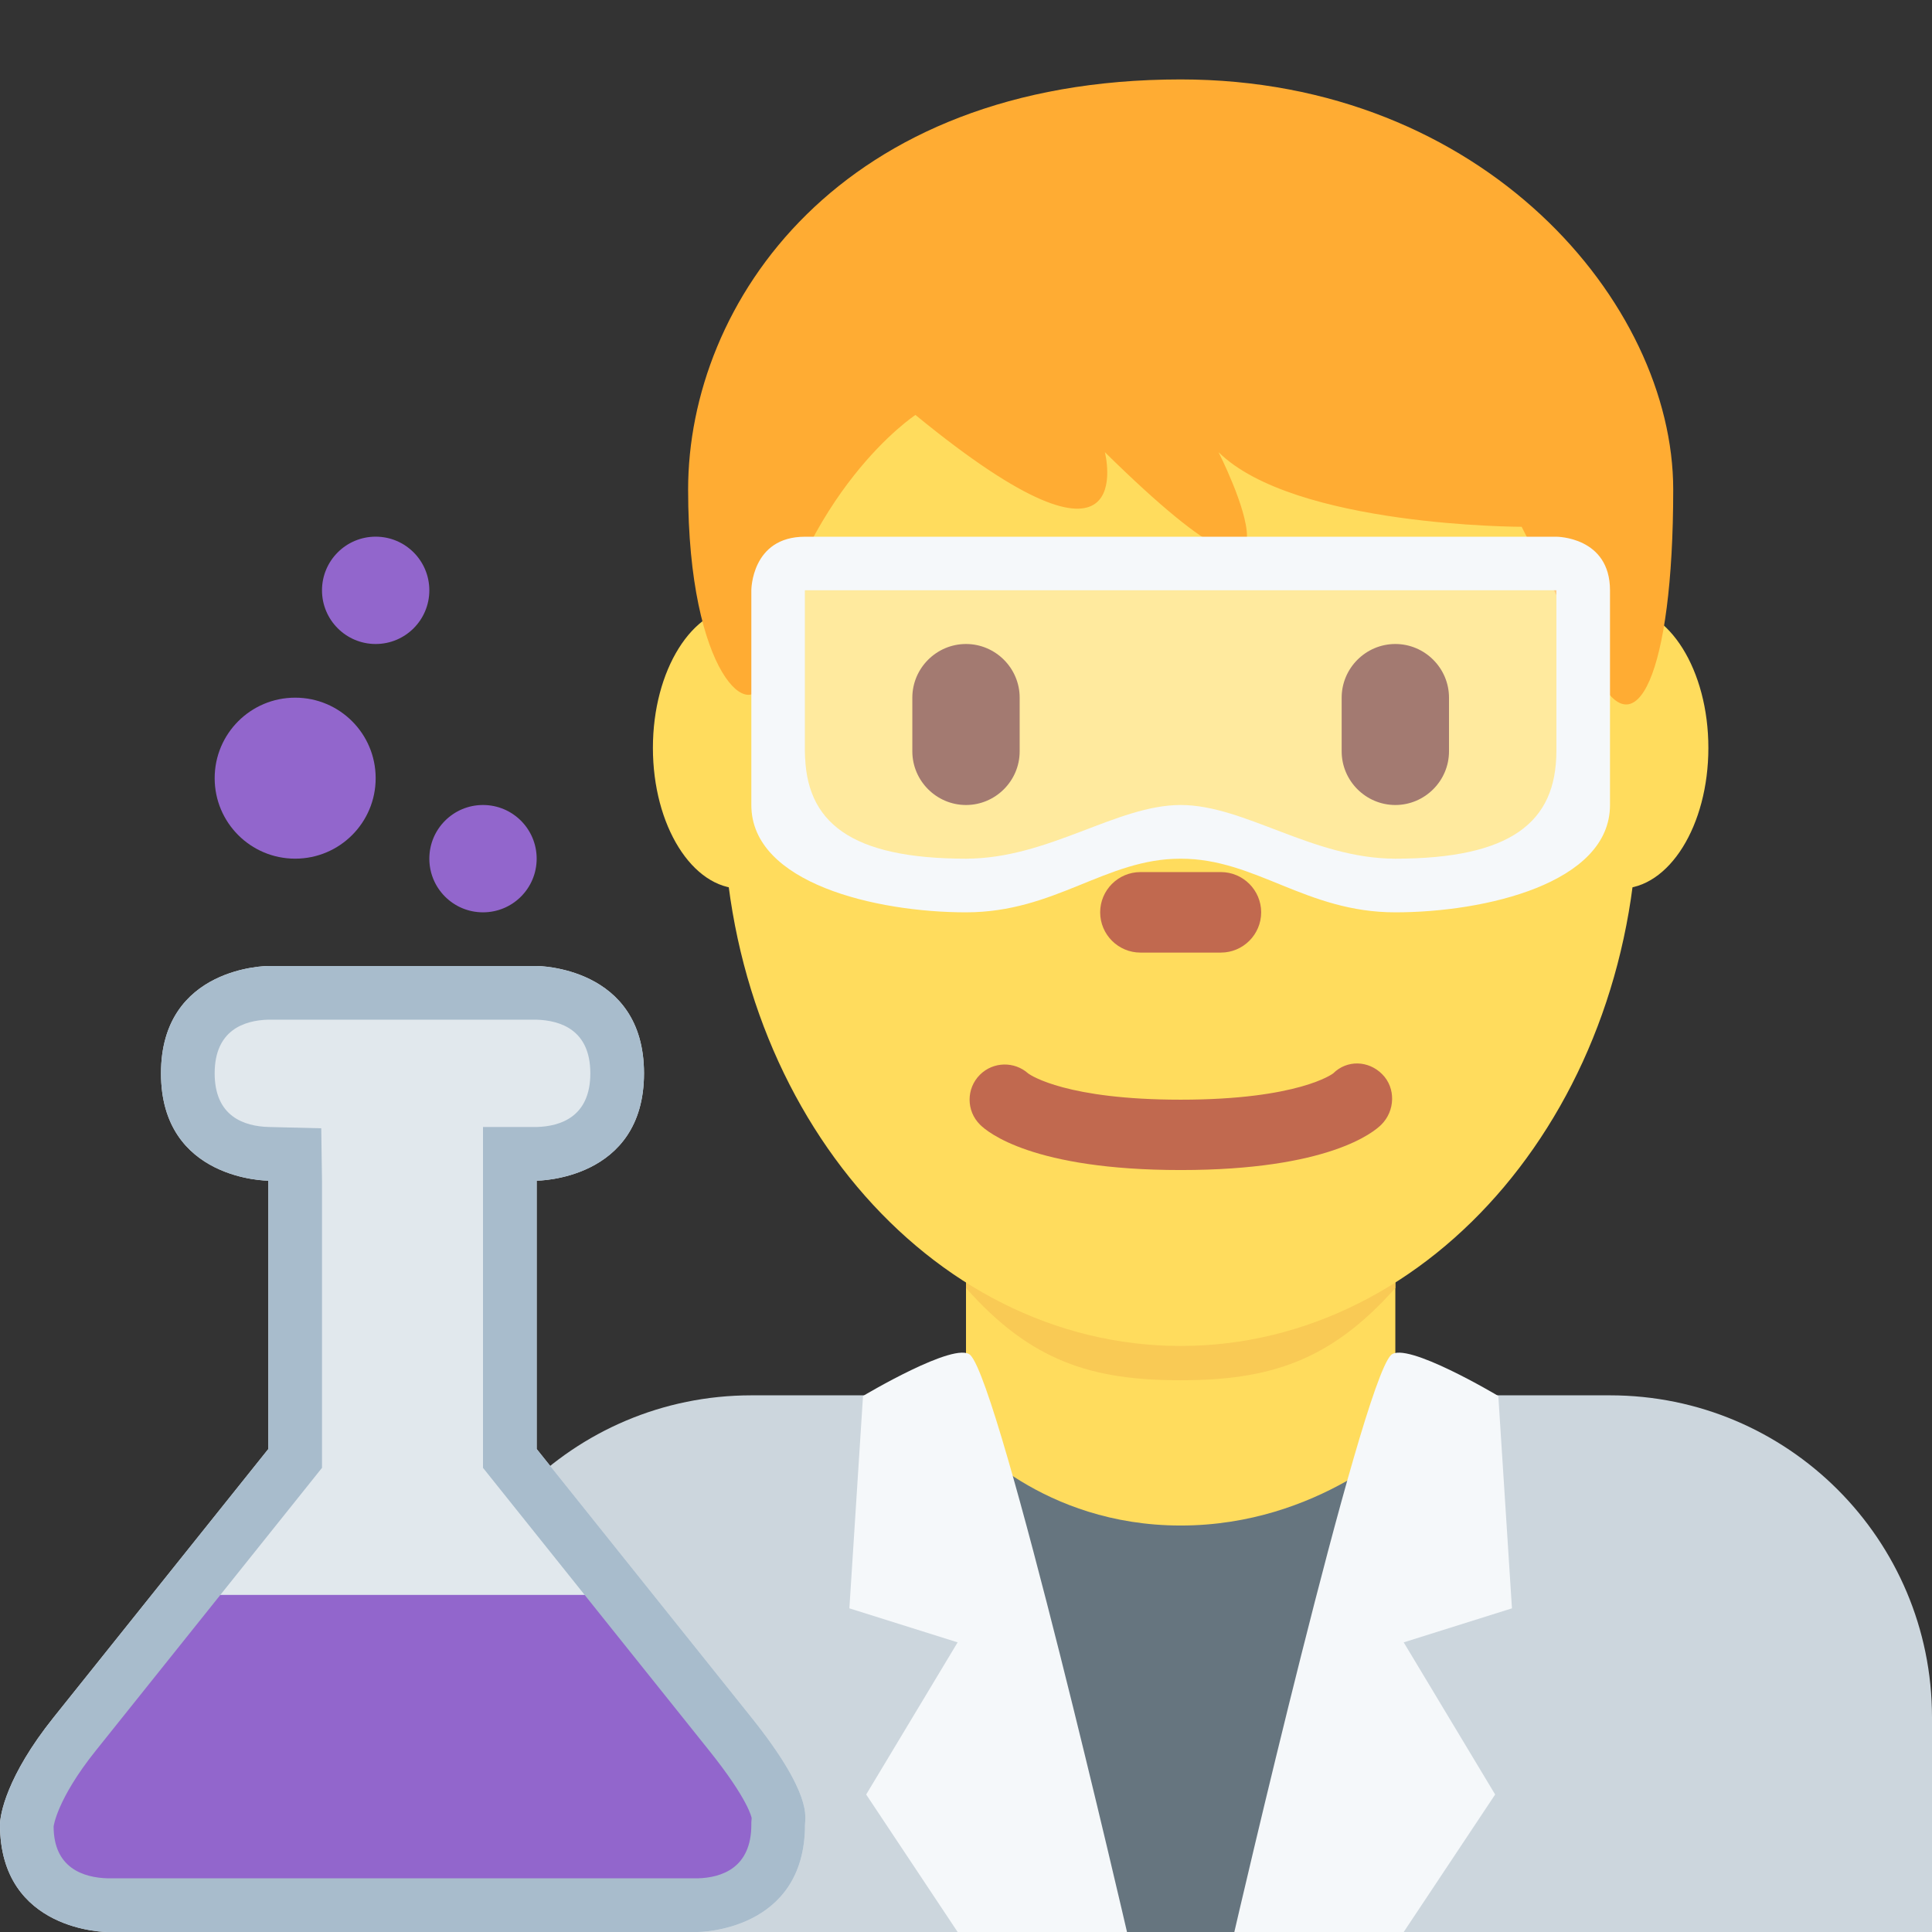
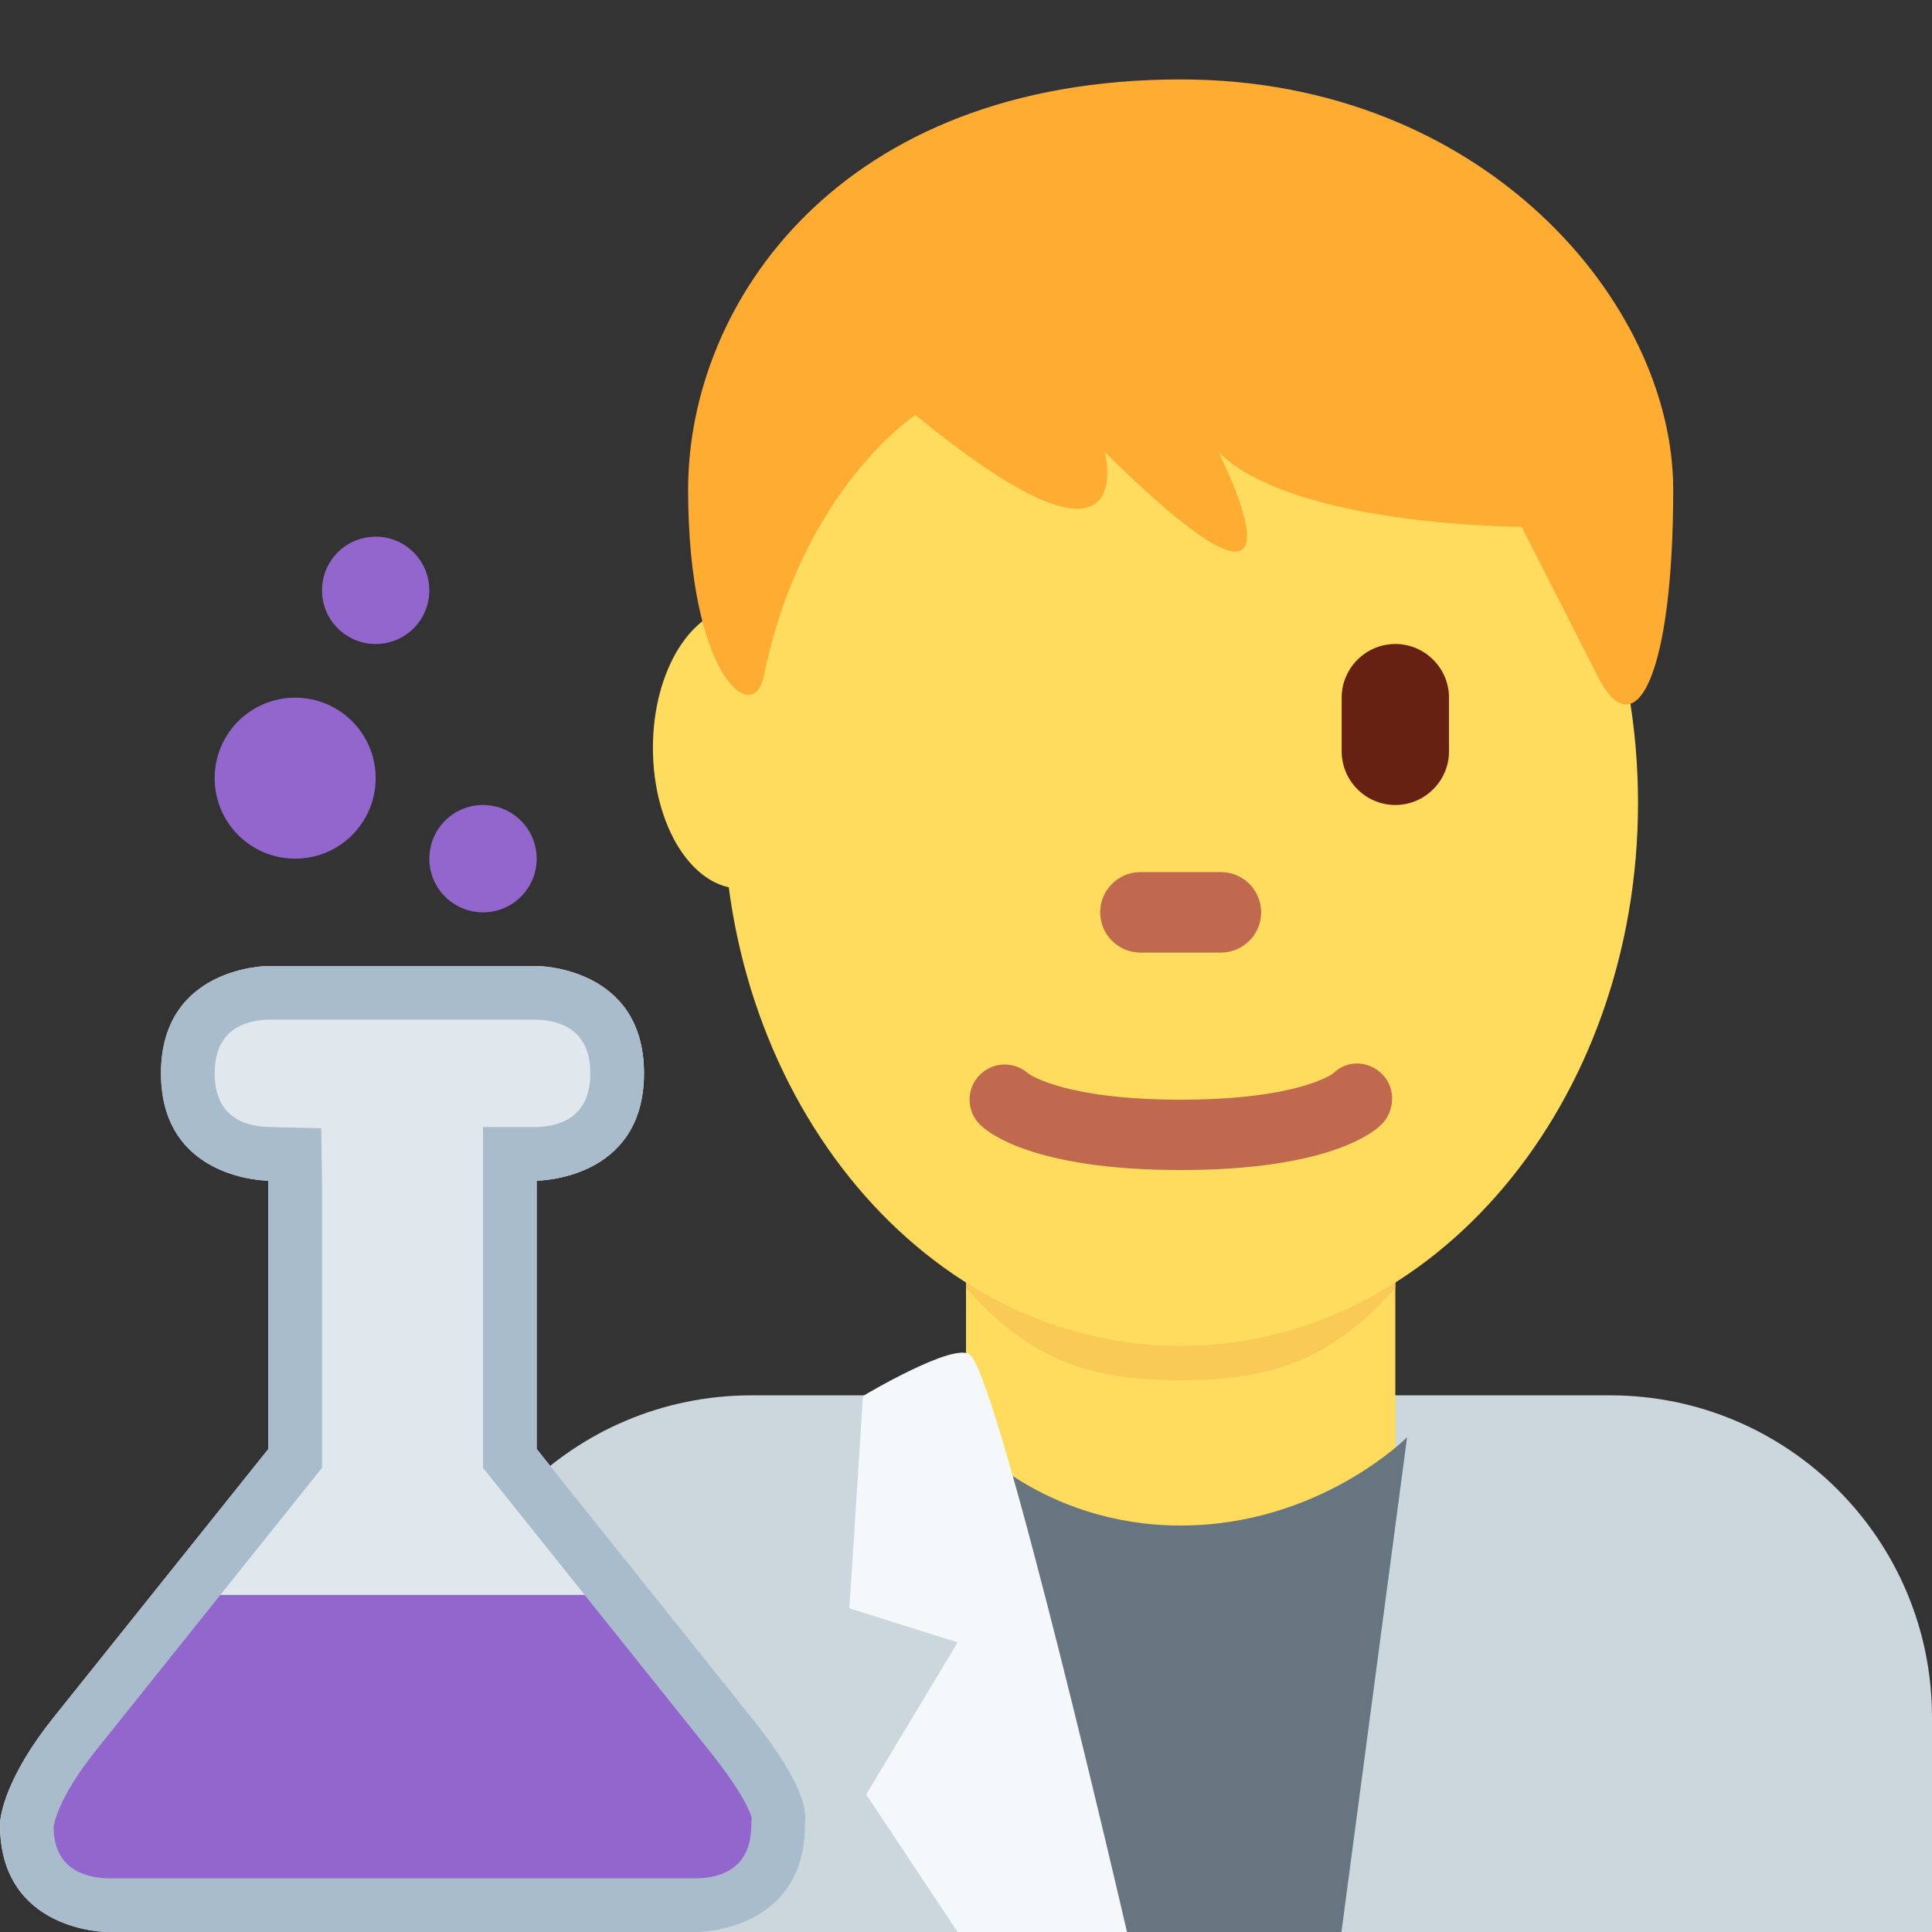
<svg xmlns="http://www.w3.org/2000/svg" viewBox="0 0 45 45" style="enable-background:new 0 0 45 45;" xml:space="preserve" version="1.1" id="svg2">
  <rect x="0" y="0" width="45" height="45" fill="#333333" stroke="none" />
  <defs id="defs6">
    <clipPath id="clipPath16" clipPathUnits="userSpaceOnUse">
      <path id="path18" d="M 0,36 36,36 36,0 0,0 0,36 Z" />
    </clipPath>
    <clipPath id="clipPath104" clipPathUnits="userSpaceOnUse">
      <path id="path106" d="m 15,25 14,0 0,-5 -14,0 0,5 z" />
    </clipPath>
  </defs>
  <g transform="matrix(1.25,0,0,-1.25,0,45)" id="g10">
    <g id="g12">
      <g clip-path="url(#clipPath16)" id="g14">
        <g transform="translate(36,0)" id="g20">
          <path id="path22" style="fill:#ccd6dd;fill-opacity:1;fill-rule:nonzero;stroke:none" d="m 0,0 0,4 c 0,3.314 -2.686,6 -6,6 l -16,0 c -3.313,0 -6,-2.686 -6,-6 l 0,-4 28,0 z" />
        </g>
        <g transform="translate(18,9)" id="g24">
          <path id="path26" style="fill:#ffdc5d;fill-opacity:1;fill-rule:nonzero;stroke:none" d="M 0,0 4,-4 8,0 8,5 0,5 0,0 Z" />
        </g>
        <g transform="translate(18,12)" id="g28">
          <path id="path30" style="fill:#f9ca55;fill-opacity:1;fill-rule:nonzero;stroke:none" d="M 0,0 C 1.216,-1.374 2.355,-1.719 3.996,-1.719 5.635,-1.719 6.783,-1.373 8,0 L 8,4 0,4 0,0 Z" />
        </g>
        <g transform="translate(15.444,22.064)" id="g32">
          <path id="path34" style="fill:#ffdc5d;fill-opacity:1;fill-rule:nonzero;stroke:none" d="m 0,0 c 0,-1.448 -0.734,-2.622 -1.639,-2.622 -0.905,0 -1.639,1.174 -1.639,2.622 0,1.448 0.734,2.623 1.639,2.623 C -0.734,2.623 0,1.448 0,0" />
        </g>
        <g transform="translate(31.833,22.064)" id="g36">
-           <path id="path38" style="fill:#ffdc5d;fill-opacity:1;fill-rule:nonzero;stroke:none" d="m 0,0 c 0,-1.448 -0.733,-2.622 -1.639,-2.622 -0.905,0 -1.638,1.174 -1.638,2.622 0,1.448 0.733,2.623 1.638,2.623 C -0.733,2.623 0,1.448 0,0" />
-         </g>
+           </g>
        <g transform="translate(13.477,21.041)" id="g40">
          <path id="path42" style="fill:#ffdc5d;fill-opacity:1;fill-rule:nonzero;stroke:none" d="m 0,0 c 0,5.589 3.816,10.121 8.523,10.121 4.707,0 8.522,-4.532 8.522,-10.121 0,-5.589 -3.815,-10.121 -8.522,-10.121 C 3.816,-10.121 0,-5.589 0,0" />
        </g>
        <g transform="translate(22,14.198)" id="g44">
          <path id="path46" style="fill:#c1694f;fill-opacity:1;fill-rule:nonzero;stroke:none" d="m 0,0 c -2.754,0 -3.6,0.705 -3.741,0.848 -0.256,0.256 -0.256,0.671 0,0.927 0.248,0.248 0.645,0.254 0.902,0.023 C -2.787,1.761 -2.118,1.311 0,1.311 c 2.2,0 2.836,0.485 2.842,0.49 C 3.098,2.056 3.499,2.044 3.755,1.786 4.011,1.53 3.997,1.104 3.741,0.848 3.6,0.705 2.754,0 0,0" />
        </g>
        <g transform="translate(22,34.52)" id="g48">
          <path id="path50" style="fill:#ffac33;fill-opacity:1;fill-rule:nonzero;stroke:none" d="m 0,0 c 5.648,0 9.178,-4.168 9.178,-7.641 0,-3.473 -0.706,-4.863 -1.412,-3.473 -0.706,1.389 -1.412,2.778 -1.412,2.778 0,0 -4.236,0 -5.648,1.39 0,0 2.118,-4.168 -2.118,0 0,0 0.706,-2.779 -3.53,0.694 0,0 -2.118,-1.389 -2.824,-4.862 -0.196,-0.964 -1.412,0 -1.412,3.473 C -9.178,-4.168 -6.354,0 0,0" />
        </g>
        <g transform="translate(18,21)" id="g52">
-           <path id="path54" style="fill:#662113;fill-opacity:1;fill-rule:nonzero;stroke:none" d="m 0,0 0,0 c -0.55,0 -1,0.45 -1,1 l 0,1 C -1,2.55 -0.55,3 0,3 0.55,3 1,2.55 1,2 L 1,1 C 1,0.45 0.55,0 0,0" />
-         </g>
+           </g>
        <g transform="translate(26,21)" id="g56">
          <path id="path58" style="fill:#662113;fill-opacity:1;fill-rule:nonzero;stroke:none" d="m 0,0 0,0 c -0.55,0 -1,0.45 -1,1 l 0,1 C -1,2.55 -0.55,3 0,3 0.55,3 1,2.55 1,2 L 1,1 C 1,0.45 0.55,0 0,0" />
        </g>
        <g transform="translate(22.75,18.25)" id="g60">
          <path id="path62" style="fill:#c1694f;fill-opacity:1;fill-rule:nonzero;stroke:none" d="m 0,0 -1.5,0 c -0.413,0 -0.75,0.337 -0.75,0.75 0,0.413 0.337,0.75 0.75,0.75 L 0,1.5 C 0.413,1.5 0.75,1.163 0.75,0.75 0.75,0.337 0.413,0 0,0" />
        </g>
        <g transform="translate(2,0)" id="g64">
          <path id="path66" style="fill:#e1e8ed;fill-opacity:1;fill-rule:nonzero;stroke:none" d="m 0,0 c 0,0 -2,0 -2,2 0,0.179 0.117,0.896 1,2 l 4,5 0,5 c 0,0 -2,0 -2,2 0,2 2,2 2,2 l 5,0 c 0,0 2,0 2,-2 0,-2 -2,-2 -2,-2 L 8,9 12,4 C 13.153,2.559 13,2.134 13,2 13,0 11,0 11,0 L 0,0 Z" />
        </g>
        <g transform="translate(0.531,1.781)" id="g68">
          <path id="path70" style="fill:#9266cc;fill-opacity:1;fill-rule:nonzero;stroke:none" d="M 0,0 0.969,-1.312 13,-1.312 14,0.469 10.906,4.5 2.5,4.5 0,0.156" />
        </g>
        <g transform="translate(8,25)" id="g72">
          <path id="path74" style="fill:#9266cc;fill-opacity:1;fill-rule:nonzero;stroke:none" d="m 0,0 c 0,-0.552 -0.447,-1 -1,-1 -0.552,0 -1,0.448 -1,1 0,0.552 0.448,1 1,1 0.553,0 1,-0.448 1,-1" />
        </g>
        <g transform="translate(10,20)" id="g76">
          <path id="path78" style="fill:#9266cc;fill-opacity:1;fill-rule:nonzero;stroke:none" d="m 0,0 c 0,-0.552 -0.447,-1 -1,-1 -0.553,0 -1,0.448 -1,1 0,0.552 0.447,1 1,1 0.553,0 1,-0.448 1,-1" />
        </g>
        <g transform="translate(7,21.5)" id="g80">
          <path id="path82" style="fill:#9266cc;fill-opacity:1;fill-rule:nonzero;stroke:none" d="M 0,0 C 0,-0.829 -0.671,-1.5 -1.5,-1.5 -2.329,-1.5 -3,-0.829 -3,0 -3,0.829 -2.329,1.5 -1.5,1.5 -0.671,1.5 0,0.829 0,0" />
        </g>
        <g transform="translate(10,18)" id="g84">
          <path id="path86" style="fill:#a8bccc;fill-opacity:1;fill-rule:nonzero;stroke:none" d="m 0,0 -5,0 c 0,0 -2,0 -2,-2 0,-2 2,-2 2,-2 l 0,-5 -4,-5 c -0.883,-1.104 -1,-1.821 -1,-2 0,-2 2,-2 2,-2 l 11,0 c 0,0 2,0 2,2 0,0.134 0.153,0.559 -1,2 l -4,5 0,5 c 0,0 2,0 2,2 C 2,0 0,0 0,0 M -0.008,-1 C 0.453,-1.013 1,-1.197 1,-2 1,-2.806 0.449,-2.988 0,-3 l -1,0 0,-1 0,-5 0,-0.351 0.219,-0.274 4,-5 c 0.732,-0.915 0.787,-1.249 0.787,-1.252 L 4,-15.959 4,-16 c 0,-0.806 -0.551,-0.988 -1,-1 l -10.988,0 c -0.462,0.012 -1.012,0.194 -1.013,0.966 0,0.005 0.063,0.51 0.782,1.409 l 4,5 L -4,-9.351 -4,-9 -4,-4 -4.014,-3.024 -4.988,-3 C -5.45,-2.988 -6,-2.806 -6,-2 c 0,0.806 0.55,0.988 1,1 l 4.992,0" />
        </g>
        <g transform="translate(19.059,0)" id="g88">
          <path id="path90" style="fill:#66757f;fill-opacity:1;fill-rule:nonzero;stroke:none" d="m 0,0 -1.059,9.219 c 0,0 1.411,-1.645 4,-1.645 2.59,0 4.219,1.645 4.219,1.645 L 5.937,0 3.021,0 0,0 Z" />
        </g>
        <g transform="translate(18.081,10.75)" id="g92">
          <path id="path94" style="fill:#f5f8fa;fill-opacity:1;fill-rule:nonzero;stroke:none" d="m 0,0 c 0.566,-0.566 2.919,-10.75 2.919,-10.75 l -3.156,0 -1.704,2.562 1.704,2.835 -2.017,0.634 0.254,3.957 c 0,0 1.729,1.033 2,0.762" />
        </g>
        <g transform="translate(25.919,10.75)" id="g96">
-           <path id="path98" style="fill:#f5f8fa;fill-opacity:1;fill-rule:nonzero;stroke:none" d="m 0,0 c -0.566,-0.566 -2.919,-10.75 -2.919,-10.75 l 3.156,0 1.704,2.562 -1.704,2.835 2.017,0.634 L 2,-0.762 C 2,-0.762 0.271,0.271 0,0" />
-         </g>
+           </g>
        <g id="g100">
          <g id="g102" />
          <g id="g108">
            <g style="opacity:0.4" id="g110" clip-path="url(#clipPath104)">
              <g id="g112" transform="translate(15,22)">
-                 <path id="path114" style="fill:#ffffff;fill-opacity:1;fill-rule:nonzero;stroke:none" d="m 0,0 0,3 14,0 0,-5 -7,0 -7,0 0,2 z" />
-               </g>
+                 </g>
            </g>
          </g>
        </g>
        <g transform="translate(29,22)" id="g116">
-           <path id="path118" style="fill:#f5f8fa;fill-opacity:1;fill-rule:nonzero;stroke:none" d="m 0,0 c 0,-1.325 -0.852,-2 -3,-2 -1.539,0 -2.804,1 -4,1 -1.196,0 -2.461,-1 -4,-1 -2.148,0 -3,0.675 -3,2 l 0,3 14,0 0,-3 z m 0,3.999 -14.001,0 C -15.001,3.999 -15,3 -15,3 l 0,-4 c 0,-1.461 2.333,-2 4,-2 1.667,0 2.599,1 4,1 1.401,0 2.333,-1 4,-1 1.667,0 4,0.539 4,2 L 1,3 C 1,4.001 0,3.999 0,3.999" />
-         </g>
+           </g>
      </g>
    </g>
  </g>
</svg>